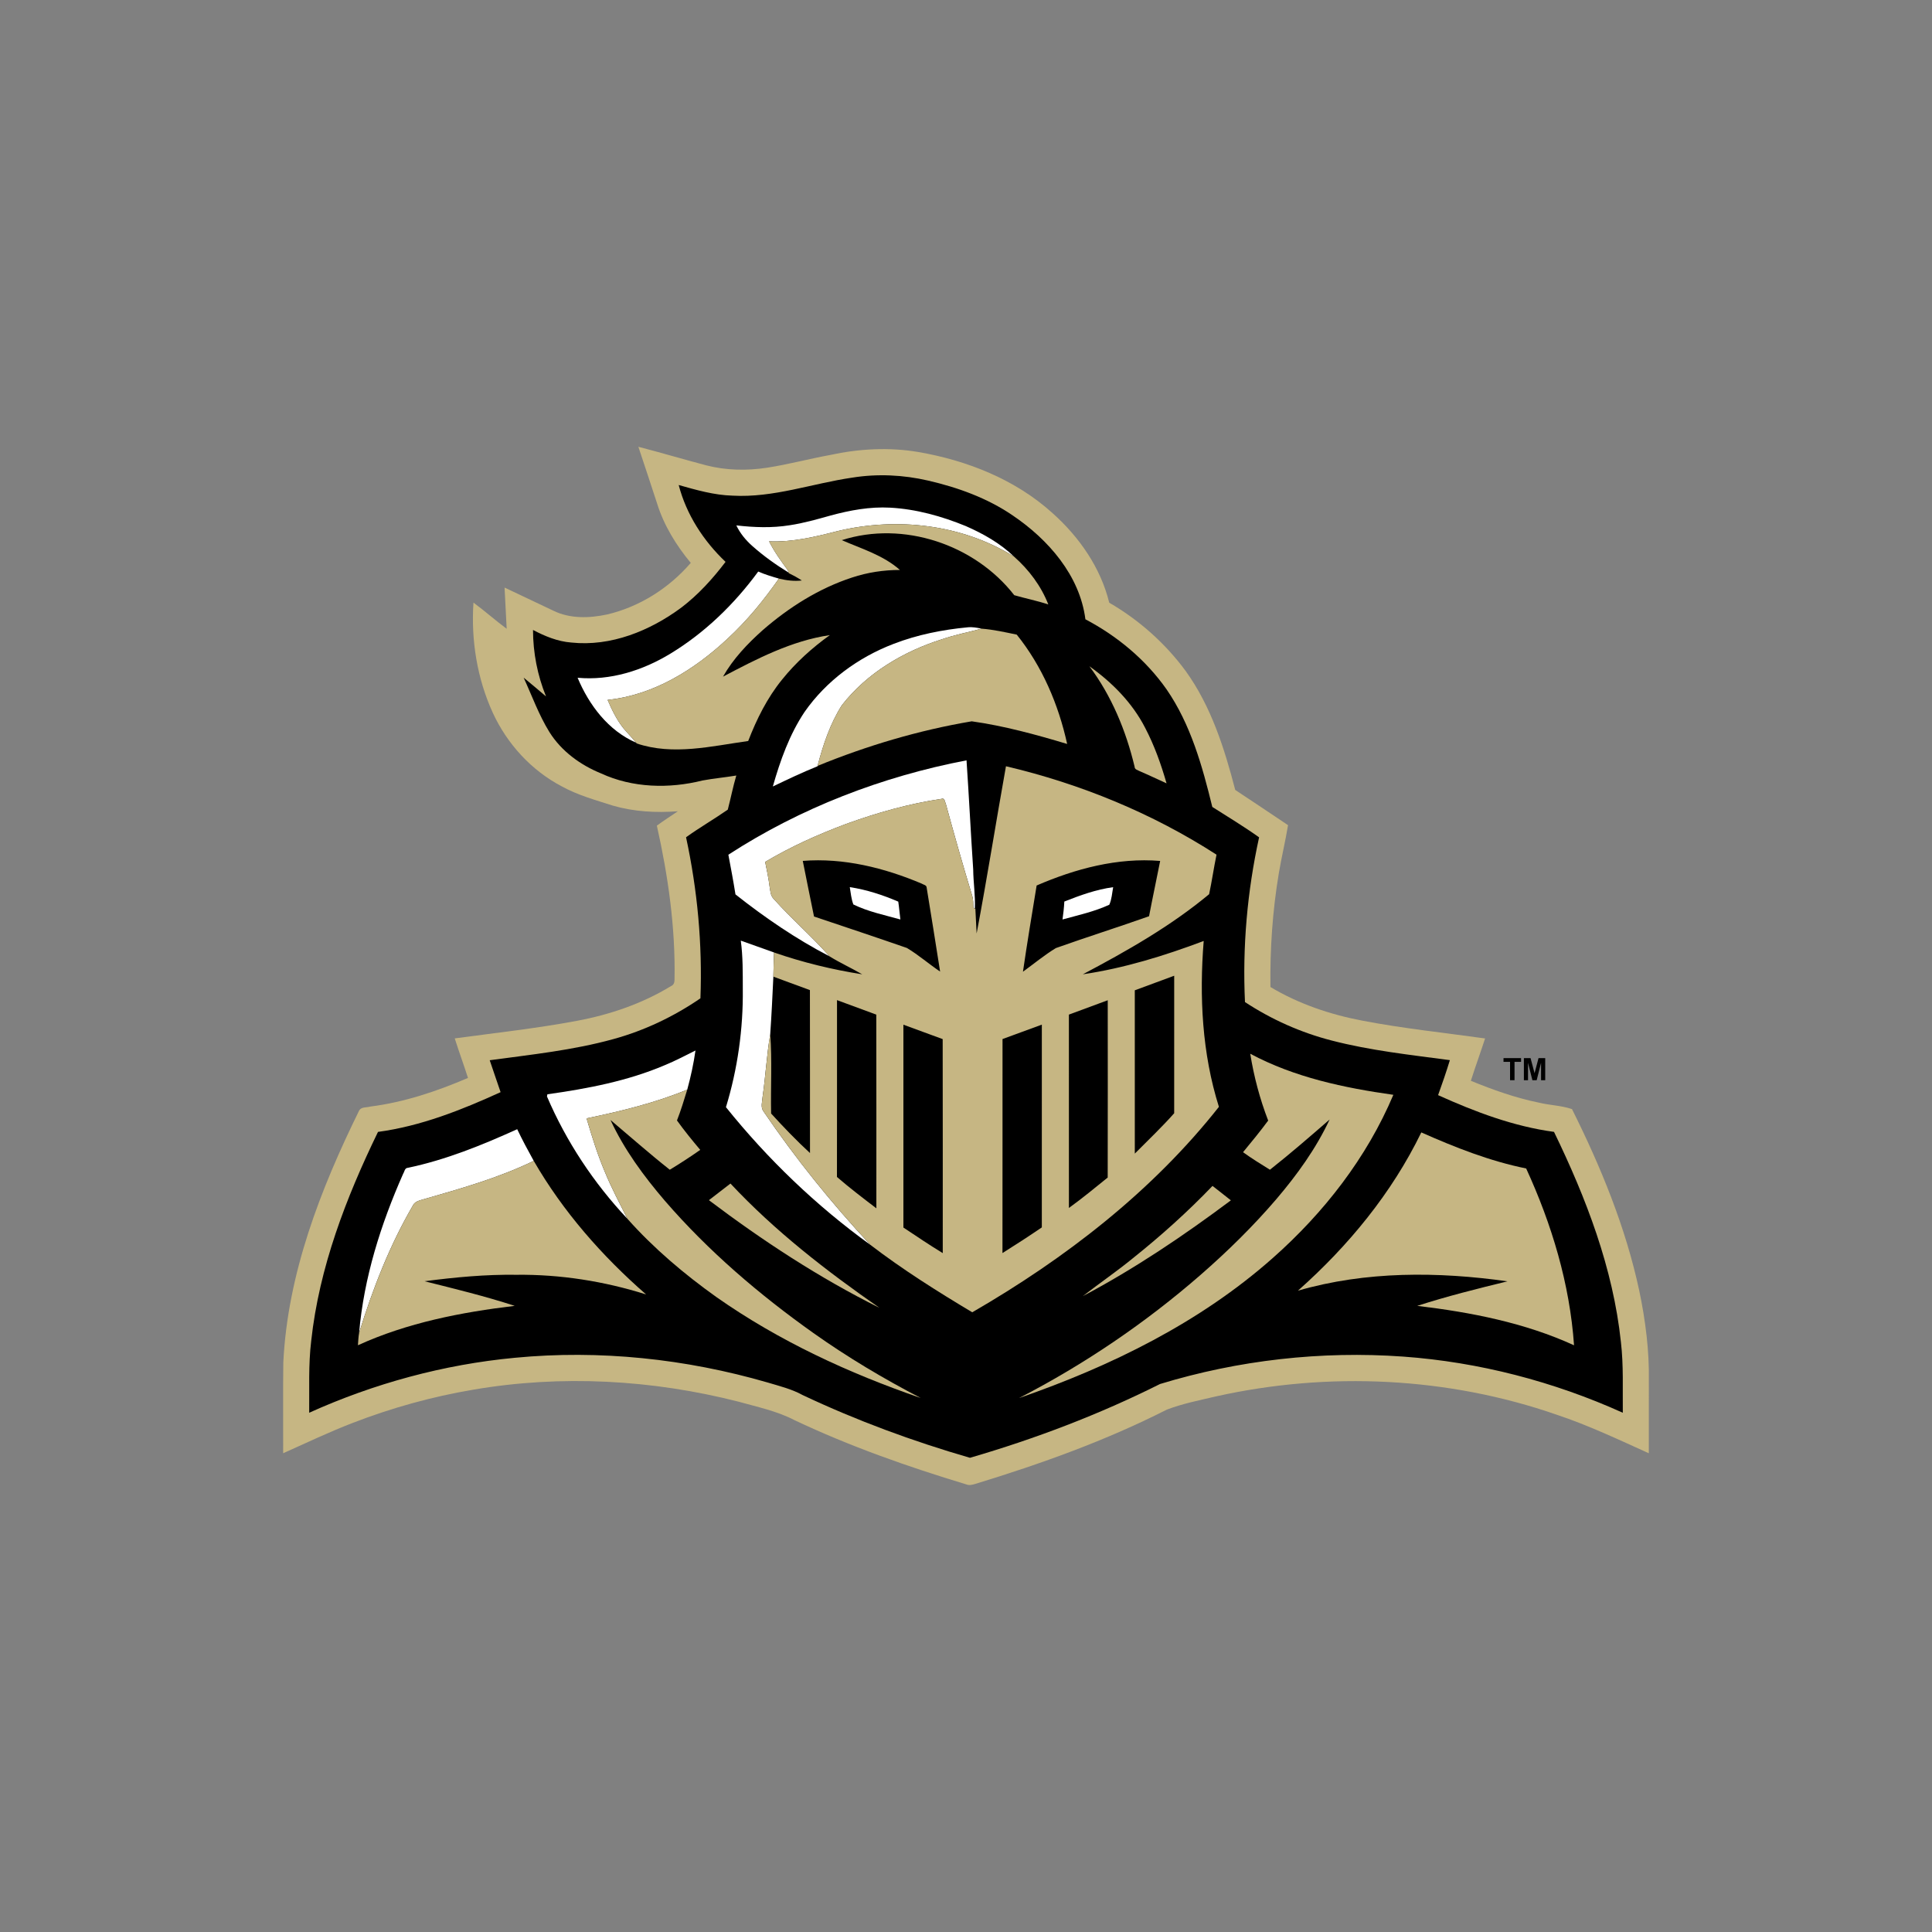
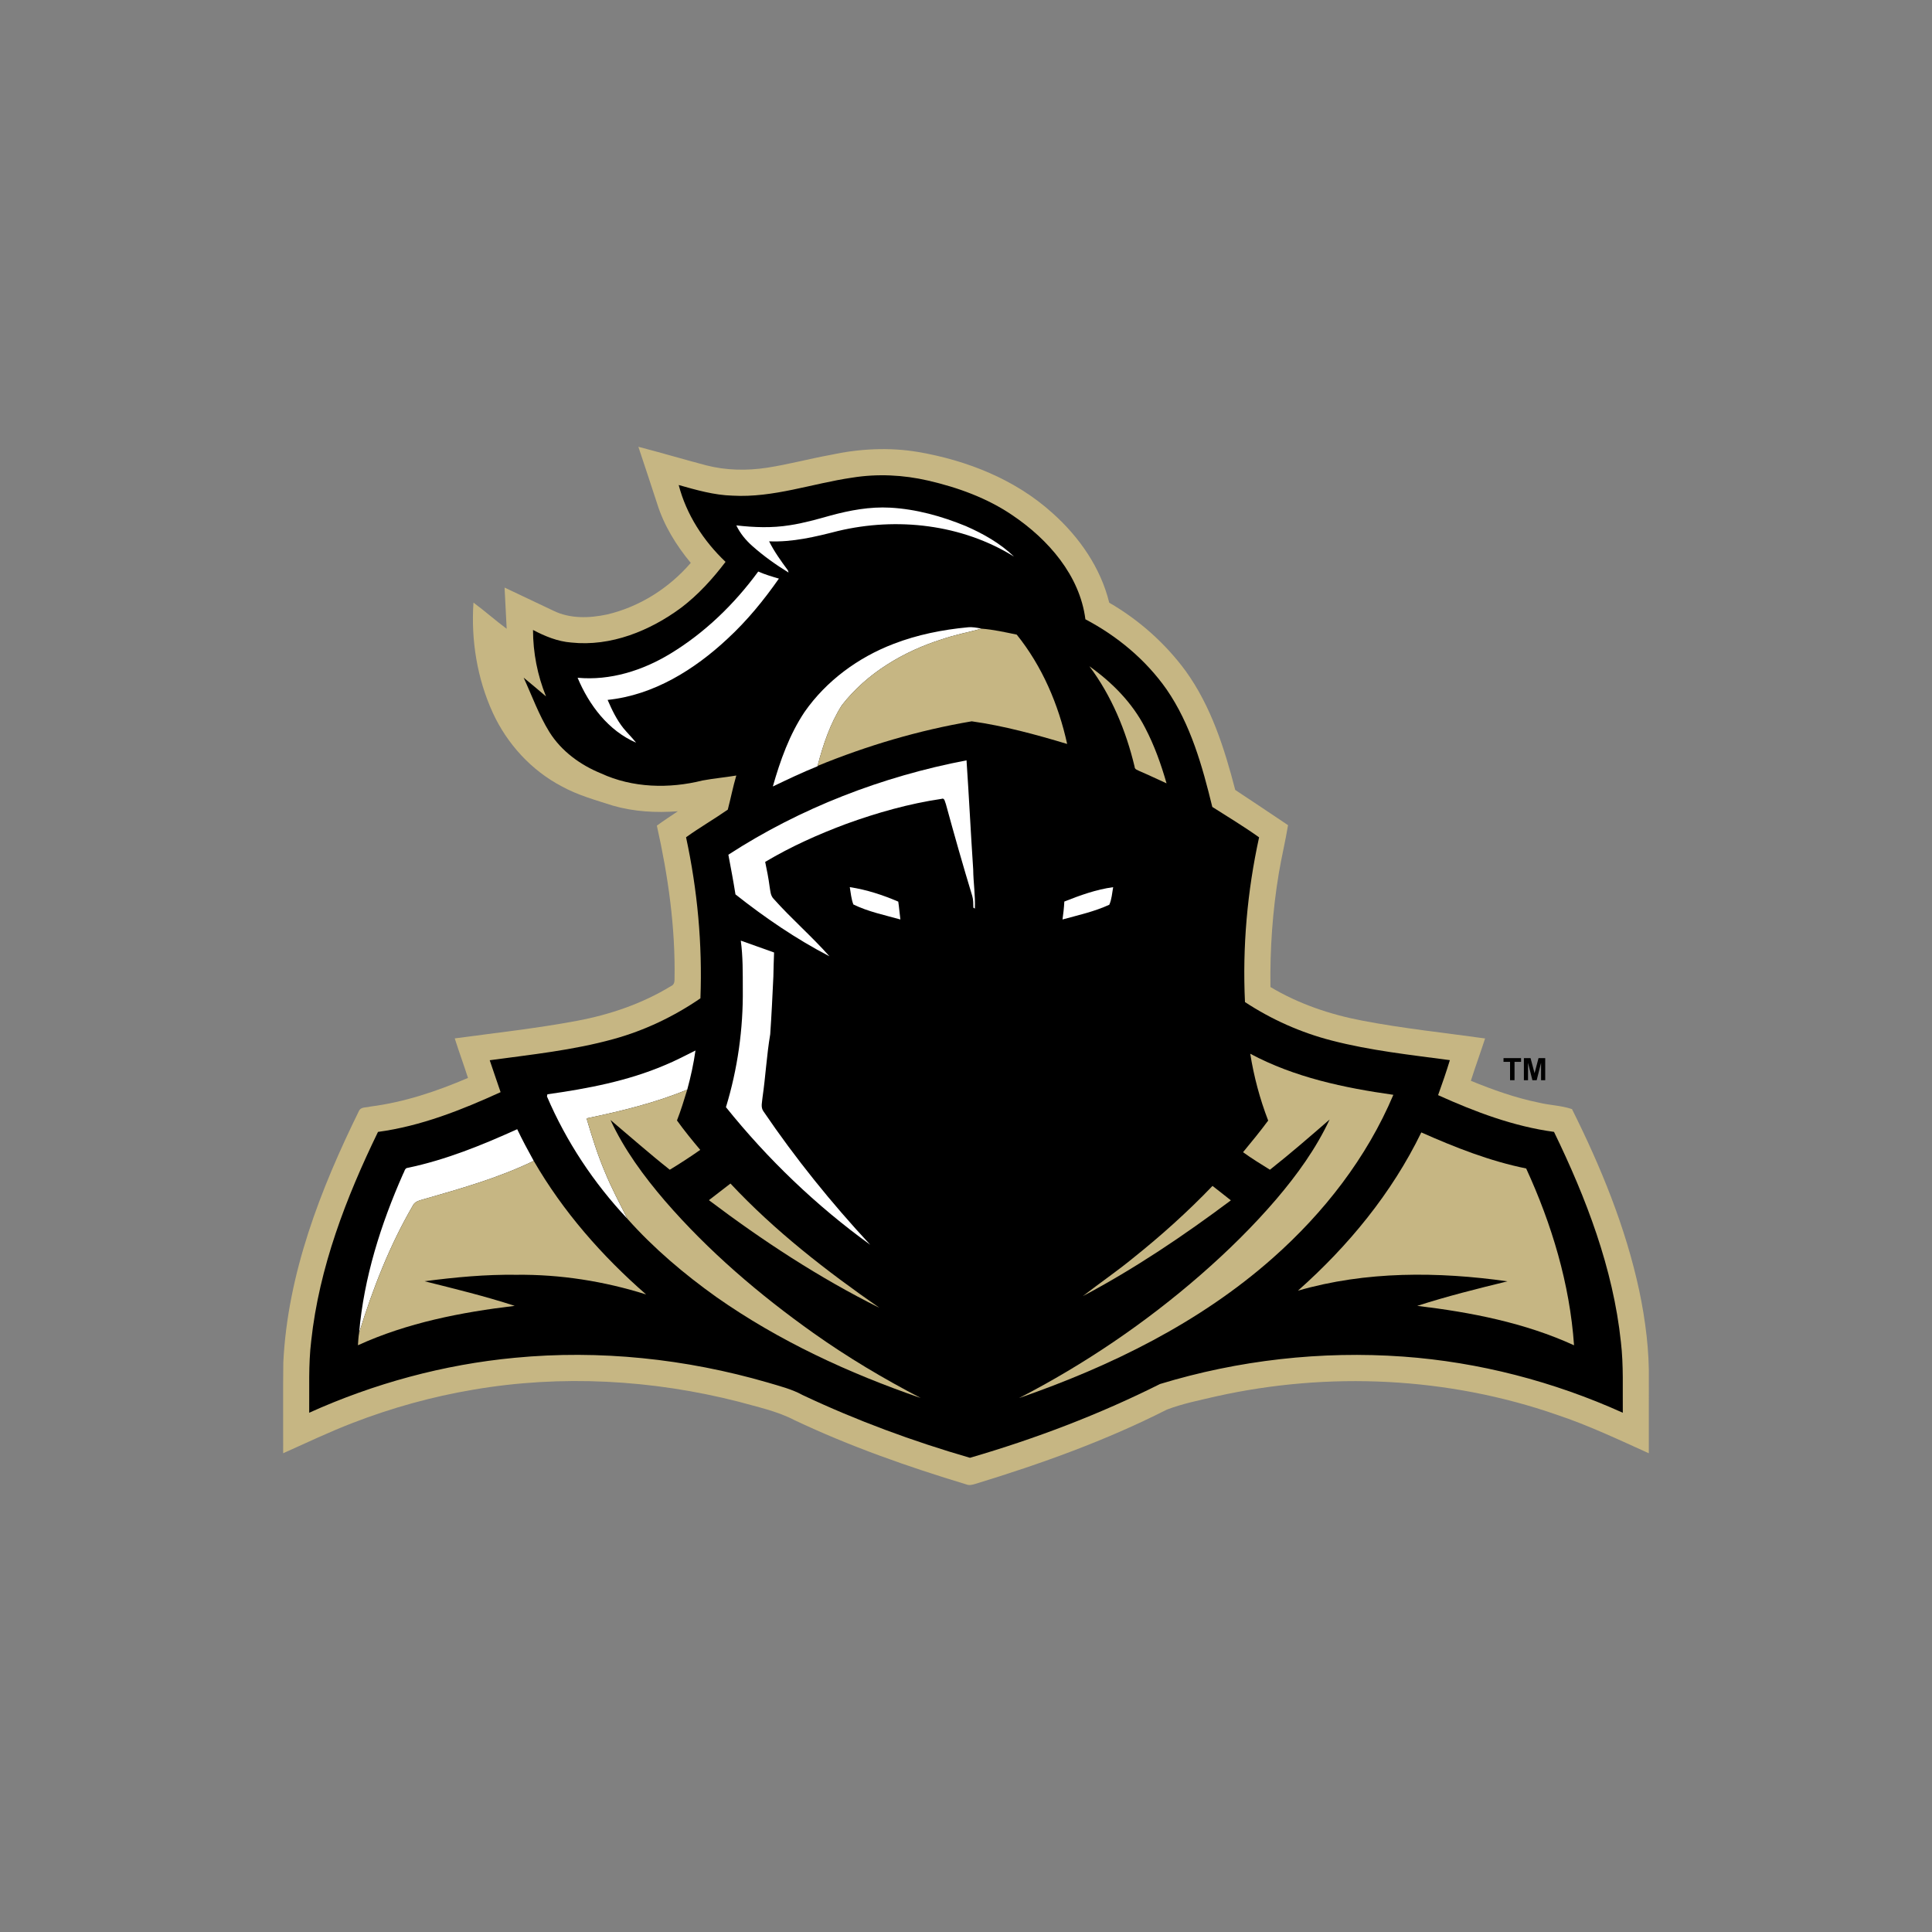
<svg xmlns="http://www.w3.org/2000/svg" version="1.1" id="Layer_1" x="0px" y="0px" viewBox="0 0 2000 2000" style="enable-background:new 0 0 2000 2000;" xml:space="preserve">
  <rect x="0" y="0" width="2000" height="2000" fill="#808080" stroke="none" />
  <style type="text/css">
	.st0{fill:#C6B683;}
	.st1{fill:#FFFFFF;}
</style>
  <g>
    <path class="st0" d="M1696.9,1335.89c-14.06-65.52-39.72-128-69.59-187.76c-11.04-3.77-23.11-3.93-34.46-6.73   c-24.15-4.91-47.44-13.25-70.22-22.56c4.67-14.69,9.97-29.16,14.73-43.83c-42.33-5.91-84.92-10.35-126.92-18.4   c-33.38-6.32-66.05-17.36-95.29-34.85c-0.53-39.41,2.18-78.9,8.68-117.79c2.79-16.65,6.79-33.09,9.54-49.76   c-18.14-12.29-36.48-24.35-54.67-36.48c-11.19-43.12-25.02-86.73-51.41-123.25c-21.11-28.63-48.26-52.76-79.03-70.57   c-8.86-36.25-31.04-68.02-58.61-92.66c-38.41-34.79-88.24-54.55-138.82-63.29c-30.32-5.16-61.52-3.48-91.5,3.04   c-21.8,3.97-43.24,9.78-65.15,13.16c-20.93,3.22-42.53,2.85-63.07-2.43c-23.48-6.2-46.77-13.12-70.28-19.22   c6.56,19.56,12.96,39.15,19.4,58.75c7.05,22.66,19.75,43.24,34.83,61.44c-22.46,26.12-53.04,45.53-86.67,53.41   c-18.32,3.91-38.47,4.56-55.63-3.95c-16.79-8.05-33.62-15.96-50.44-23.92c0.79,14.22,1.51,28.43,2.18,42.67   c-11.72-8.7-22.64-18.42-34.38-27.1c-2.61,38.82,3.77,78.56,19.99,114.02c14.77,32.14,39.84,59.63,71.26,76.13   c16.67,9.23,35.13,14.26,53.15,20.05c21.76,6.28,44.69,7.52,67.19,5.81c-7.28,4.91-14.65,9.68-21.74,14.88   c11.7,52.17,19.28,105.5,18.3,159.09c0.08,2.87-0.71,5.91-3.67,7.01c-29.63,18.12-62.97,29.49-97.02,35.89   c-42,7.91-84.53,12.51-126.85,18.26c4.36,13.71,9.33,27.21,13.71,40.92c-32.36,13.88-66.09,25.21-101.16,29.65   c-3.69,1.14-9.09,0.16-11.37,3.85c-40.21,81.74-74.18,169.12-78.64,261.07c-0.41,31.32-0.04,62.64-0.14,93.96   c23.94-10.72,47.62-22.01,72.1-31.44c40.29-15.57,82.12-27.2,124.71-34.36c91.05-15.63,185.22-10.39,274.6,12.43   c19.58,5.48,39.78,9.66,57.94,19.12c57.24,27.08,117.13,48.15,177.68,66.45c3.16,1.37,6.48,0.41,9.6-0.51   c67.82-20.7,134.88-44.73,198.16-76.87c16.51-6.3,34.01-9.7,51.17-13.74c116.34-25.88,239.85-20.09,352.56,19.09   c32.69,10.88,63.84,25.7,95.19,39.84c0.04-24.76,0-49.52,0.02-74.28C1707.46,1398.45,1703.4,1366.83,1696.9,1335.89z" />
    <path d="M1677.95,1389.2c-8.07-76.3-35.95-148.9-69.25-217.48c-41.86-5.66-81.7-20.74-119.99-38.03c4.32-12,8.48-24.03,12.19-36.23   c-40.98-5.48-82.29-9.92-122.39-20.32c-31.85-8.19-62.24-21.74-89.71-39.8c-2.71-57.16,2.36-114.63,14.61-170.53   c-15.69-11.19-32.22-21.15-48.44-31.48c-10.31-42.22-22.31-85.32-47.26-121.58c-21.5-30.67-51.03-55.27-84.1-72.65   c-5.85-45.53-38.54-82.72-75.38-107.6c-26.27-17.93-56.61-28.86-87.44-35.99c-25.66-5.93-52.45-7.25-78.5-3.06   c-41.33,5.99-81.64,21.03-123.9,18.65c-19.11-0.51-37.54-5.87-55.8-11c7.93,30.61,25.7,57.89,48.5,79.54   c-13.27,17.48-28.18,33.93-45.69,47.28c-32.5,24.09-73,40.61-114.06,36.23c-14.08-1.1-27.21-6.5-39.57-13.02   c0.04,23.54,4.59,46.99,13.47,68.8c-7.7-6.52-15.35-13.06-23.17-19.44c8.66,18.85,15.71,38.6,26.66,56.3   c12.41,19.83,32.01,34.11,53.45,42.83c32.67,15.1,70.49,16,105.05,7.34c11.58-2.16,23.37-3.18,34.99-5.14   c-3.44,11.64-5.75,23.58-8.82,35.32c-14.14,9.84-29.18,18.5-43.2,28.59c11.8,54.68,17.02,110.8,14.88,166.73   c-27.47,18.83-57.92,33.38-90.09,42.2c-41.82,11.58-85.14,16.06-128.04,21.89c3.63,11.05,7.58,22.01,11.27,33.05   c-40.51,18.48-82.51,35.17-126.92,41.14c-33.14,68.25-60.93,140.47-69.14,216.38c-2.98,24.68-1.81,49.56-2.08,74.34   c67.21-30.34,139.33-49.97,212.79-56.88c87.87-8.46,177.13,1.02,261.82,25.59c12.27,3.69,24.9,6.75,36.21,13   c55.8,26.33,113.96,47.79,173.21,64.93c67.59-19.67,133.76-44.81,196.75-76.38c81.15-24.74,166.96-34.44,251.61-28.39   c78.48,5.66,155.77,25.76,227.46,58.14C1679.64,1438.01,1680.8,1413.53,1677.95,1389.2z" />
    <g>
      <path class="st1" d="M859.84,533.66c20.01-5.44,40.72-9.27,61.56-8.13c27.02,1.45,53.45,8.86,78.4,19.07    c18.06,7.91,35.64,17.83,49.91,31.59c-53.82-33.5-121.29-41.1-182.39-26.47c-23.27,5.97-46.91,11.68-71.14,10.66    c5.36,10.74,12.39,20.48,19.5,30.1c0.16,0.57,0.47,1.67,0.63,2.22c-13.16-8.05-25.78-17.08-37.33-27.33    c-6.87-6.03-12.8-13.21-16.73-21.48c18.34,2.12,36.95,2.81,55.27-0.16C831.88,541.57,845.86,537.57,859.84,533.66z" />
      <path class="st1" d="M784.91,591.66c6.91,3.04,14.16,5.2,21.4,7.3c-15.63,22.38-33.03,43.67-53.13,62.21    c-34.26,32.05-76.6,58.46-124.18,63.36c4.44,10.27,9.35,20.48,16.34,29.28c4.22,5.12,9.01,9.78,13.14,15    c-28.75-12.39-48.72-38.98-60.54-67.19c33.81,3.14,67.43-7.54,96.1-24.98C729.75,654.95,760.29,625.28,784.91,591.66z" />
      <path class="st1" d="M925.15,666.49c24.52-9.46,50.5-14.63,76.62-17.1c4.81-0.51,9.6,0.41,14.31,1.39    c-13.61,3.71-27.51,6.34-40.86,10.94c-39.94,12.59-77.82,35.01-103.77,68.37c-12.13,19.12-19.4,40.94-25.09,62.74l-0.1,0.43    c-15.71,6.3-30.97,13.59-46.22,20.89c7.66-26.94,17.24-53.8,32.89-77.23C855.48,704.67,888.53,680.47,925.15,666.49z" />
      <path class="st1" d="M754,884.8c74.63-48.46,159.26-80.98,246.54-97.71c2.55,37.64,4.4,75.32,6.91,112.96    c0.14,13.53,2.32,26.96,1.73,40.51c-0.39-0.24-1.18-0.71-1.57-0.94c-0.12-4.08,0.04-8.23-1.16-12.17    c-9.6-31.53-18.59-63.25-27.27-95.02c-1.02-2.04-1.1-6.85-4.61-5.44c-33.6,4.97-66.49,14.28-98.41,25.84    c-29,10.82-57.43,23.52-84.06,39.41c1.79,8.52,3.5,17.06,4.61,25.7c0.77,4.28,0.84,9.11,4.06,12.43    c18.4,20.7,39.51,38.84,57.87,59.59c-34.52-17.91-66.8-39.98-97.29-64.09C759.17,912.13,756.61,898.47,754,884.8z" />
      <path class="st1" d="M879.69,918.36c17.34,2.61,34.13,8.11,50.19,15c0.94,6.13,1.35,12.33,2.2,18.48    c-16.36-4.59-33.38-8.05-48.68-15.55C881.2,930.55,880.71,924.37,879.69,918.36z" />
      <path class="st1" d="M1101.79,933.28c16.34-6.46,33.03-12.53,50.56-14.88c-1.14,6.09-1.43,12.47-4.01,18.18    c-15.39,7.11-32.14,10.76-48.44,15.26C1100.79,945.67,1101.47,939.49,1101.79,933.28z" />
      <path class="st1" d="M766.86,973.73c11.53,4.01,22.95,8.25,34.46,12.29c-0.35,8.33-0.55,16.67-0.73,25.02    c-0.94,19.87-1.87,39.76-3.26,59.61c-3.65,21.56-4.79,43.47-7.93,65.11c-0.33,4.85-2.26,10.39,0.94,14.71    c33.16,48.83,70.35,94.88,110.53,138.12c-55.9-40.41-106.17-88.65-149.37-142.44c12.1-39.62,17.93-81.13,17.44-122.55    C768.89,1006.97,769.12,990.24,766.86,973.73z" />
      <path class="st1" d="M688.14,1102.68c10.92-4.44,21.28-10.01,31.81-15.2c-1.92,13.67-4.89,27.2-8.52,40.51    c-33.5,13.84-68.82,22.35-104.21,29.73c5.44,18.63,11.23,37.21,18.81,55.12c6.81,16.73,15.34,32.67,23.43,48.83    c-34.77-36.91-63.3-80-83.24-126.63c0.1-0.57,0.31-1.67,0.43-2.24C608.01,1126.99,649.56,1119.13,688.14,1102.68z" />
      <path class="st1" d="M422.18,1208.93c39.33-8.25,76.74-23.44,113.22-39.98c5.3,11.13,11.15,21.99,17.12,32.79    c-36.8,17.85-76.3,28.88-115.46,40.14c-3.81,1.1-8.03,2.34-9.76,6.28c-24.05,41.29-41.47,86.08-55.55,131.66    c4.91-57.1,22.48-112.51,45.59-164.74C418.75,1212.91,418.94,1209.04,422.18,1208.93z" />
    </g>
    <g>
-       <path class="st0" d="M867.32,549.72c61.11-14.63,128.57-7.03,182.39,26.47c15.35,13.51,28.04,30.4,35.5,49.54    c-11.57-3.85-23.58-6.2-35.25-9.58c-40.78-52.47-114.81-77.4-178.55-56.98c20.64,8.97,43,15.61,60.18,30.85    c-16.81,0-33.58,2.53-49.52,7.83c-34.28,11.19-65.35,30.85-92.44,54.41c-15.79,14.08-30.65,29.67-41.16,48.19    c34.97-18.42,70.96-37.17,110.57-42.98c-18.38,13.2-35.34,28.47-49.52,46.14c-15.34,18.87-26.27,40.9-34.99,63.48    c-38.01,5.32-77.78,15.26-115.42,2.53l-0.65-0.81c-4.12-5.22-8.91-9.88-13.14-15c-6.99-8.8-11.9-19.01-16.34-29.28    c47.58-4.91,89.91-31.32,124.18-63.36c20.11-18.54,37.5-39.82,53.13-62.21c7.76,1.87,15.77,2.91,23.76,1.96    c-4.36-2.89-8.93-5.38-13.61-7.66l-0.16-0.57c-0.16-0.55-0.47-1.65-0.63-2.22c-7.11-9.62-14.14-19.36-19.5-30.1    C820.41,561.4,844.05,555.69,867.32,549.72z" />
      <path class="st0" d="M1016.08,650.79c12.27,0.92,24.39,3.69,36.44,6.17c26.35,32.73,43.22,72.32,52.19,113.18    c-32.4-9.72-65.27-18.73-98.77-23.44c-54.72,9.23-108.25,25.15-159.6,46.14c5.69-21.8,12.96-43.61,25.09-62.74    c25.96-33.36,63.84-55.78,103.77-68.37C988.57,657.13,1002.47,654.5,1016.08,650.79z" />
      <path class="st0" d="M1127.71,689.68c23.56,16.75,44.55,37.94,57.79,63.85c9.52,18.22,16.45,37.68,22.11,57.39    c-9.21-4.16-18.3-8.56-27.61-12.51c-2.08-1.2-5.52-1.71-5.48-4.81C1165.64,756.48,1150.72,720.35,1127.71,689.68z" />
      <g>
-         <path class="st0" d="M1041.37,793.22c77.05,18.14,151.41,48.58,217.97,91.54c-2.83,13.59-4.77,27.39-7.66,40.92     c-39.82,33.11-85.1,58.79-130.73,82.92c42.94-6.34,84.57-19.24,125.12-34.5c-4.63,57.51-1.69,116.38,15.75,171.71     c-69.2,87.69-159.09,157.01-255.34,212.67c-36.23-21.66-72.06-44.22-105.6-69.9c-40.17-43.24-77.36-89.28-110.53-138.12     c-3.2-4.32-1.28-9.86-0.94-14.71c3.14-21.64,4.28-43.55,7.93-65.11c2.06,27.27,0.35,54.72,0.92,82.06     c12.9,14.14,26.13,27.96,40.25,40.92c-0.08-56.24,0.08-112.45-0.08-168.67c-12.63-4.59-25.21-9.33-37.84-13.92     c0.18-8.35,0.37-16.69,0.73-25.02c29.65,10.29,60.28,17.73,91.27,22.6c-11.15-6.5-22.99-11.84-33.95-18.65     c-18.36-20.75-39.47-38.9-57.87-59.59c-3.22-3.32-3.3-8.15-4.06-12.43c-1.12-8.64-2.83-17.18-4.61-25.7     c26.63-15.89,55.06-28.59,84.06-39.41c31.93-11.57,64.82-20.87,98.41-25.84c3.51-1.41,3.59,3.4,4.61,5.44     c8.68,31.77,17.67,63.48,27.27,95.02c1.2,3.95,1.04,8.09,1.16,12.17c0.39,0.24,1.18,0.71,1.57,0.94l0.53,0.31     c0.39,8.48,0.84,16.97,1.3,25.47C1021.91,908.8,1031.04,850.89,1041.37,793.22z M831.03,891.2c3.77,19.2,7.76,38.37,11.64,57.57     c32.06,10.78,64.19,21.46,96.14,32.56c12.04,7.21,22.72,16.57,34.38,24.43c-4.61-28.96-9.11-57.94-13.92-86.87     c-0.04-2.75-3.4-2.98-5.16-4.18C915.43,898.35,873.27,887.86,831.03,891.2z M1073.12,916.67c-4.85,29.73-9.84,59.46-14.16,89.26     c11.31-8.21,22.15-17.22,34.09-24.49c32.01-11.39,64.42-21.62,96.45-32.95c3.63-19.11,7.74-38.13,11.49-57.24     C1156.98,887.59,1113.21,899.31,1073.12,916.67z M1174.73,1025.16c0.06,56.35,0,112.69,0.02,169.04     c13.71-13.82,27.84-27.21,40.76-41.78c0-47.46-0.06-94.9,0.02-142.34C1201.93,1015.1,1188.3,1020.07,1174.73,1025.16z      M866.47,1035.33c-0.04,61.03,0.08,122.03-0.06,183.06c13.16,11.37,26.98,21.91,40.8,32.46c-0.04-66.84,0.1-133.68-0.08-200.52     C893.59,1045.34,880.02,1040.37,866.47,1035.33z M1106.52,1050.31c0,66.72-0.04,133.44,0.02,200.16     c13.8-9.94,26.92-20.79,40.15-31.48c0.16-61.16,0.06-122.35,0.04-183.53C1133.34,1040.41,1119.93,1045.36,1106.52,1050.31z      M935.2,1060.76c0,70,0,139.98,0,209.98c13.45,9.01,26.92,18.03,40.74,26.49c-0.04-73.85,0.1-147.7-0.08-221.55     C962.28,1070.77,948.77,1065.68,935.2,1060.76z M1037.81,1075.62c-0.06,73.85,0.06,147.7-0.06,221.55     c13.74-8.6,27.35-17.44,40.74-26.57c0.08-69.96,0.04-139.94,0.02-209.9C1064.91,1065.57,1051.42,1070.77,1037.81,1075.62z" />
-       </g>
+         </g>
      <path class="st0" d="M1294.25,1090.82c45.77,24.52,97.16,35.32,148.15,42.53c-27.49,65.11-71.94,122.15-124.67,168.81    c-75.6,67.02-167.92,112.22-262.76,145.09c67.45-34.83,130.75-77.7,187.97-127.59c27.88-24.33,54.39-50.33,78.46-78.46    c21.42-25.17,40.98-52.25,55.02-82.29c-20.32,17.65-40.65,35.32-61.79,51.99c-9.41-5.85-18.85-11.66-27.84-18.14    c8.88-10.76,17.73-21.52,26.02-32.75C1304.21,1137.67,1298.02,1114.44,1294.25,1090.82z" />
      <path class="st0" d="M607.23,1157.72c35.38-7.38,70.71-15.89,104.21-29.73c-3.3,10.72-6.56,21.46-10.64,31.91    c7.56,10.51,15.73,20.56,24.09,30.45c-10.29,7.21-20.79,14.06-31.53,20.56c-20.95-16.57-40.98-34.28-61.38-51.5    c14.2,30.67,34.4,58.1,56.31,83.67c45,52.05,97.71,97.08,153.73,136.86c35.38,25.09,72.73,47.34,111.22,67.31    c-74.5-25.64-146.85-59.06-211.51-104.44c-33.38-23.8-64.97-50.48-92.25-81.13c-8.09-16.16-16.61-32.1-23.43-48.83    C618.46,1194.93,612.67,1176.35,607.23,1157.72z" />
      <path class="st0" d="M1471.33,1172.27c34.99,15.53,70.9,29.71,108.55,37.33c26.49,57.67,45.16,119.52,49.56,183.04    c-51.09-23.39-106.84-34.19-162.33-40.82c30.71-9.9,62.09-17.75,93.43-25.39c-72-10.17-146.58-10.7-216.93,9.68    C1395.69,1289.94,1440.83,1235.1,1471.33,1172.27z" />
      <path class="st0" d="M437.07,1241.87c39.15-11.25,78.66-22.29,115.46-40.14c30.28,52.47,70.77,98.53,116.3,138.27    c-43.34-13.67-88.75-20.85-134.23-20.34c-31.83-0.45-63.6,2.55-95.11,6.68c31.28,7.85,62.68,15.47,93.37,25.47    c-55.49,6.62-111.22,17.48-162.33,40.8c0.33-4.3,0.47-8.6,1.24-12.8c14.08-45.57,31.5-90.36,55.55-131.66    C429.03,1244.21,433.26,1242.97,437.07,1241.87z" />
      <path class="st0" d="M733.86,1242.42c7.5-5.66,14.82-11.55,22.31-17.22c45.87,49.03,99.2,90.4,154.2,128.63    C847.98,1322.79,789.42,1284.35,733.86,1242.42z" />
      <path class="st0" d="M1172.75,1302.51c29.02-23.17,56.73-48.03,82.43-74.85c6.3,5.01,12.76,9.84,19.01,14.94    c-48.74,36.46-99.41,70.63-153.24,99.14C1138.05,1328.47,1155.98,1316.23,1172.75,1302.51z" />
    </g>
    <g>
      <path d="M1563.21,1118.22v-18.99h-6.78v-3.87h18.17v3.87h-6.77v18.99H1563.21z" />
      <path d="M1577.52,1118.22v-22.86h6.91l4.15,15.6l4.1-15.6h6.92v22.86h-4.29v-18l-4.54,18h-4.44l-4.52-18v18H1577.52z" />
    </g>
  </g>
</svg>